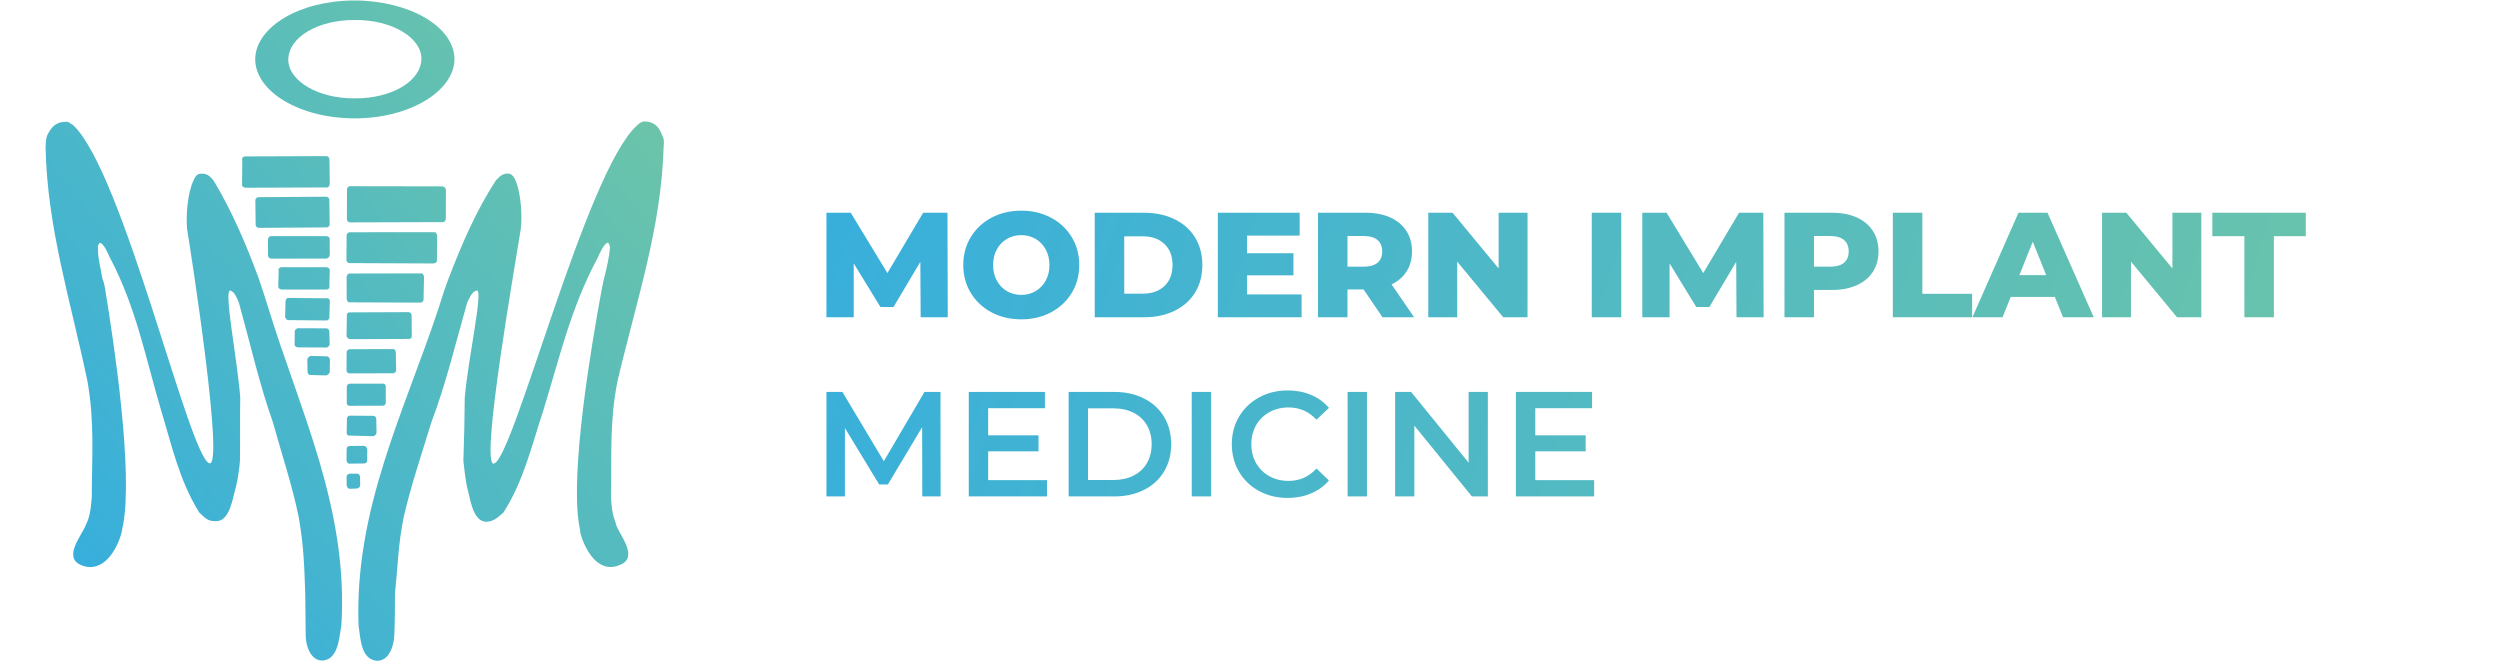
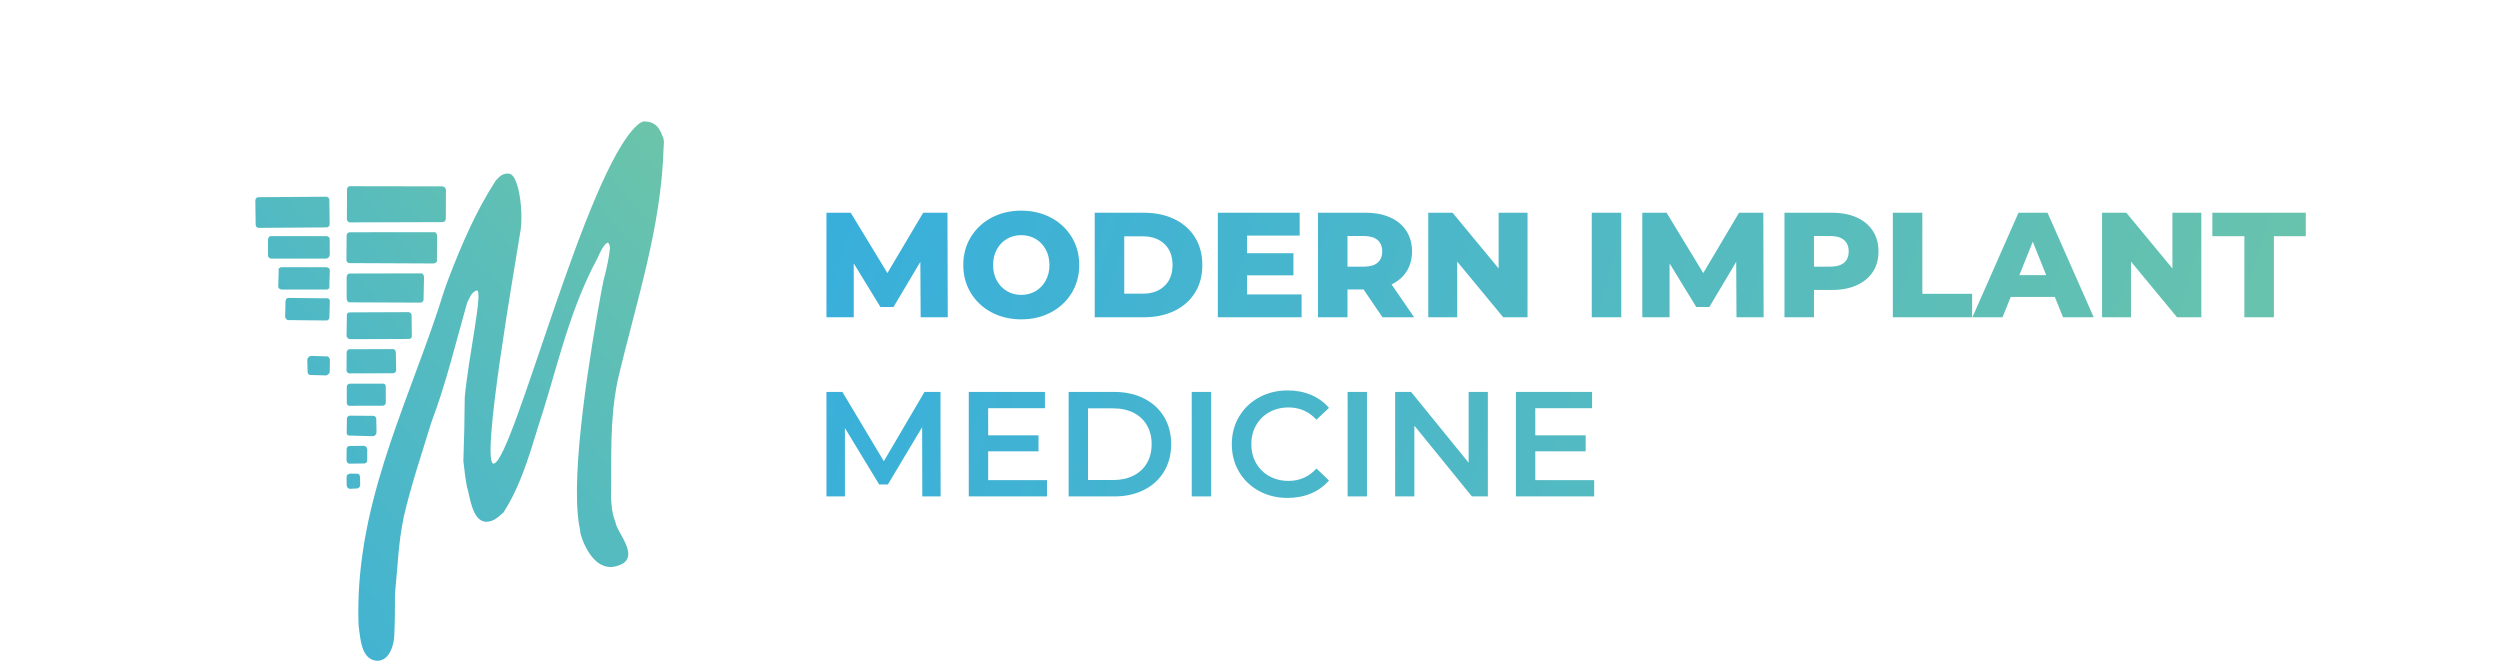
<svg xmlns="http://www.w3.org/2000/svg" width="138" height="37" viewBox="0 0 138 37" fill="none">
  <g id="Frame">
-     <path id="Vector" d="M14.087 3.261C14.091 5.061 16.551 6.532 19.578 6.534C22.604 6.536 25.064 5.038 25.088 3.272C25.083 1.471 22.589 0.03 19.563 0.027C16.537 0.025 14.111 1.494 14.087 3.261ZM15.913 3.288C15.923 2.058 17.55 1.089 19.598 1.104C21.617 1.085 23.266 2.076 23.262 3.244C23.252 4.475 21.625 5.443 19.577 5.429C17.558 5.448 15.908 4.457 15.913 3.288Z" fill="url(#paint0_linear_48_1264)" />
-     <path id="Vector_2" d="M2.602 7.48C2.518 7.726 2.536 7.885 2.515 8.136C2.609 12.598 3.906 16.624 4.824 21.028C5.23 23.305 5.07 25.187 5.066 27.46C5.028 27.9 4.996 28.276 4.868 28.676C4.829 28.767 4.789 28.859 4.75 28.95C4.543 29.533 3.429 30.765 4.495 31.203C5.716 31.685 6.464 30.295 6.693 29.461C6.737 29.307 6.753 29.119 6.798 28.965C7.333 26.009 6.356 19.325 5.796 15.899C5.75 15.705 5.732 15.546 5.651 15.381C5.592 14.965 5.377 14.158 5.414 13.719C5.367 13.525 5.503 13.41 5.503 13.41C5.725 13.397 5.985 14.051 6.065 14.216C7.532 16.992 8.049 19.815 8.907 22.699C9.475 24.547 9.879 26.476 10.987 28.275C11.307 28.586 11.479 28.79 11.923 28.765C12.708 28.799 12.859 27.39 13.033 26.837C13.133 26.403 13.204 25.935 13.246 25.433C13.262 24.14 13.24 23.285 13.261 21.928C13.095 19.798 12.322 15.911 12.721 16.04C12.966 16.123 13.093 16.482 13.197 16.743C13.801 18.91 14.303 21.163 15.066 23.312C15.548 25.058 16.127 26.781 16.484 28.517C16.76 30.088 16.795 31.165 16.849 32.749L16.874 35.057C16.865 35.53 17.098 36.497 17.826 36.463C18.685 36.378 18.724 35.181 18.845 34.496C19.235 28.054 16.541 22.647 14.814 17.006C14.64 16.454 14.466 15.902 14.264 15.317C13.571 13.458 12.809 11.657 11.787 9.96C11.558 9.688 11.409 9.58 11.125 9.588C10.874 9.567 10.762 9.778 10.683 9.961C10.34 10.659 10.257 12.01 10.329 12.648C10.618 14.441 12.367 25.77 11.563 25.576C10.452 25.293 6.812 9.509 4.038 6.906L3.918 6.833C3.861 6.765 3.707 6.721 3.707 6.721C3.11 6.702 2.833 6.994 2.602 7.48Z" fill="url(#paint1_linear_48_1264)" />
    <path id="Vector_3" d="M35.294 6.813C35.294 6.813 35.226 6.87 35.158 6.927C32.323 9.499 28.364 25.302 27.268 25.589C26.461 25.805 28.467 14.448 28.747 12.64C28.828 12.047 28.787 10.685 28.441 9.93C28.389 9.799 28.251 9.567 28.029 9.58C27.745 9.587 27.609 9.702 27.366 9.966C26.278 11.643 25.492 13.471 24.764 15.367C24.562 15.887 24.389 16.441 24.216 16.995C22.348 22.648 19.552 28.097 19.794 34.527C19.894 35.199 19.918 36.401 20.795 36.475C21.517 36.504 21.756 35.545 21.765 35.072C21.8 34.286 21.802 33.528 21.803 32.77C21.97 31.174 21.97 30.069 22.291 28.517C22.69 26.782 23.278 25.063 23.802 23.339C24.615 21.197 25.154 18.937 25.784 16.716C25.896 16.505 26.025 16.105 26.314 16.035C26.701 15.941 25.836 19.816 25.654 21.948C25.639 23.241 25.627 24.124 25.578 25.446C25.632 25.924 25.686 26.403 25.773 26.852C25.947 27.404 26.052 28.77 26.837 28.805C27.28 28.779 27.455 28.573 27.795 28.286C28.922 26.517 29.377 24.503 29.97 22.722C30.88 19.798 31.496 17.008 32.993 14.229C33.072 14.046 33.346 13.406 33.568 13.393C33.568 13.393 33.683 13.529 33.667 13.717C33.63 14.156 33.469 14.932 33.335 15.395C33.291 15.549 33.275 15.737 33.23 15.891C32.59 19.342 31.485 26.039 31.962 28.952C32.009 29.146 32.027 29.305 32.045 29.465C32.288 30.306 32.99 31.692 34.199 31.193C35.306 30.781 34.184 29.518 34.01 28.967C33.986 28.87 33.963 28.774 33.911 28.643C33.784 28.285 33.754 27.903 33.728 27.459C33.766 25.157 33.642 23.284 34.084 21.047C35.122 16.619 36.504 12.599 36.632 8.125C36.654 7.874 36.67 7.686 36.56 7.488C36.381 6.999 36.124 6.693 35.492 6.703C35.424 6.76 35.362 6.755 35.294 6.813Z" fill="url(#paint2_linear_48_1264)" />
-     <path id="Vector_4" d="M13.546 8.634C13.443 8.625 13.33 8.72 13.373 8.828L13.362 10.19C13.353 10.294 13.452 10.355 13.556 10.363L18.029 10.347C18.133 10.356 18.194 10.256 18.203 10.152L18.186 8.815C18.194 8.711 18.123 8.626 18.019 8.617L13.546 8.634Z" fill="url(#paint3_linear_48_1264)" />
    <path id="Vector_5" d="M14.291 10.884C14.188 10.875 14.103 10.947 14.095 11.05L14.112 12.382C14.103 12.485 14.174 12.569 14.277 12.578L18.002 12.553C18.105 12.562 18.19 12.49 18.198 12.387L18.181 11.055C18.19 10.952 18.119 10.867 18.016 10.859L14.291 10.884Z" fill="url(#paint4_linear_48_1264)" />
    <path id="Vector_6" d="M14.963 13.035C14.86 13.026 14.8 13.125 14.792 13.227L14.796 14.081C14.788 14.183 14.858 14.267 14.96 14.275L18.005 14.273C18.136 14.258 18.195 14.16 18.204 14.057L18.199 13.204C18.208 13.101 18.11 13.041 18.008 13.033L14.963 13.035Z" fill="url(#paint5_linear_48_1264)" />
    <path id="Vector_7" d="M15.553 14.749C15.451 14.74 15.341 14.834 15.383 14.94L15.36 15.811C15.352 15.913 15.449 15.972 15.551 15.981L18.011 15.983C18.113 15.991 18.223 15.898 18.181 15.792L18.204 14.921C18.212 14.819 18.115 14.759 18.013 14.751L15.553 14.749Z" fill="url(#paint6_linear_48_1264)" />
    <path id="Vector_8" d="M15.929 16.444C15.828 16.435 15.769 16.532 15.76 16.634L15.738 17.5C15.757 17.578 15.849 17.688 15.927 17.669L18.014 17.691C18.115 17.7 18.202 17.579 18.183 17.501L18.206 16.636C18.214 16.534 18.122 16.424 18.016 16.467L15.929 16.444Z" fill="url(#paint7_linear_48_1264)" />
-     <path id="Vector_9" d="M16.438 18.118C16.361 18.136 16.253 18.228 16.271 18.305L16.262 19.009C16.253 19.108 16.349 19.167 16.448 19.175L18.03 19.183C18.107 19.164 18.188 19.095 18.197 18.995L18.179 18.315C18.188 18.215 18.119 18.133 18.019 18.125L16.438 18.118Z" fill="url(#paint8_linear_48_1264)" />
    <path id="Vector_10" d="M17.15 19.646C17.075 19.664 16.97 19.753 16.962 19.851L16.979 20.514C16.97 20.612 17.059 20.718 17.134 20.699L18.013 20.724C18.115 20.684 18.194 20.617 18.202 20.519L18.212 19.833C18.193 19.758 18.105 19.653 18.029 19.671L17.15 19.646Z" fill="url(#paint9_linear_48_1264)" />
    <path id="Vector_11" d="M19.329 10.279C19.224 10.27 19.135 10.394 19.155 10.475L19.149 12.078C19.141 12.182 19.212 12.267 19.316 12.276L24.436 12.26C24.54 12.269 24.601 12.169 24.61 12.065L24.615 10.461C24.596 10.381 24.524 10.296 24.42 10.287L19.329 10.279Z" fill="url(#paint10_linear_48_1264)" />
    <path id="Vector_12" d="M19.331 12.82C19.228 12.812 19.143 12.883 19.134 12.987L19.123 14.35C19.138 14.482 19.238 14.543 19.318 14.523L23.922 14.544C24.054 14.529 24.138 14.457 24.119 14.377L24.13 13.015C24.115 12.883 24.044 12.798 23.964 12.817L19.331 12.82Z" fill="url(#paint11_linear_48_1264)" />
    <path id="Vector_13" d="M19.307 15.098C19.203 15.089 19.143 15.188 19.134 15.292L19.136 16.492C19.151 16.624 19.222 16.708 19.302 16.689L23.207 16.705C23.311 16.713 23.4 16.59 23.38 16.511L23.406 15.286C23.391 15.155 23.32 15.07 23.241 15.09L19.307 15.098Z" fill="url(#paint12_linear_48_1264)" />
    <path id="Vector_14" d="M19.318 17.243C19.215 17.234 19.132 17.305 19.146 17.436L19.129 18.55C19.148 18.63 19.219 18.713 19.322 18.722L22.56 18.71C22.663 18.718 22.747 18.648 22.732 18.517L22.721 17.426C22.73 17.323 22.659 17.239 22.556 17.23L19.318 17.243Z" fill="url(#paint13_linear_48_1264)" />
    <path id="Vector_15" d="M19.329 19.277C19.227 19.268 19.144 19.338 19.135 19.44L19.127 20.441C19.119 20.542 19.239 20.63 19.318 20.61L21.675 20.604C21.777 20.612 21.86 20.542 21.869 20.44L21.849 19.463C21.858 19.361 21.765 19.251 21.686 19.27L19.329 19.277Z" fill="url(#paint14_linear_48_1264)" />
    <path id="Vector_16" d="M19.333 21.18C19.232 21.172 19.15 21.241 19.142 21.342L19.142 22.23C19.133 22.331 19.203 22.413 19.33 22.399L21.104 22.396C21.205 22.404 21.287 22.335 21.296 22.234L21.295 21.346C21.304 21.245 21.235 21.163 21.107 21.177L19.333 21.18Z" fill="url(#paint15_linear_48_1264)" />
    <path id="Vector_17" d="M19.316 22.945C19.217 22.936 19.132 23.054 19.15 23.131L19.137 23.879C19.128 23.979 19.196 24.059 19.322 24.045L20.591 24.077C20.717 24.062 20.775 23.967 20.784 23.868L20.771 23.142C20.779 23.043 20.711 22.962 20.612 22.954L19.316 22.945Z" fill="url(#paint16_linear_48_1264)" />
    <path id="Vector_18" d="M19.317 24.618C19.22 24.61 19.142 24.677 19.134 24.773L19.128 25.406C19.142 25.529 19.208 25.607 19.331 25.593L20.085 25.584C20.181 25.592 20.26 25.526 20.268 25.429L20.273 24.796C20.259 24.673 20.167 24.617 20.07 24.609L19.317 24.618Z" fill="url(#paint17_linear_48_1264)" />
    <path id="Vector_19" d="M19.332 26.143C19.214 26.156 19.139 26.22 19.131 26.313L19.137 26.78C19.151 26.898 19.214 26.974 19.307 26.982L19.681 26.966C19.774 26.974 19.874 26.889 19.882 26.797L19.875 26.329C19.862 26.211 19.799 26.135 19.681 26.149L19.332 26.143Z" fill="url(#paint18_linear_48_1264)" />
    <path id="Union" fillRule="evenodd" clip-rule="evenodd" d="M57.164 16.071C57.4 15.933 57.586 15.74 57.723 15.49C57.86 15.239 57.929 14.953 57.929 14.629C57.929 14.304 57.86 14.017 57.723 13.767C57.586 13.517 57.4 13.323 57.164 13.186C56.928 13.049 56.664 12.98 56.374 12.98C56.083 12.98 55.82 13.049 55.584 13.186C55.348 13.323 55.162 13.517 55.025 13.767C54.888 14.017 54.819 14.304 54.819 14.629C54.819 14.953 54.888 15.239 55.025 15.49C55.162 15.74 55.348 15.933 55.584 16.071C55.82 16.208 56.083 16.277 56.374 16.277C56.664 16.277 56.928 16.208 57.164 16.071ZM54.733 17.241C54.247 16.983 53.866 16.626 53.589 16.17C53.312 15.714 53.173 15.2 53.173 14.629C53.173 14.057 53.312 13.543 53.589 13.087C53.866 12.631 54.247 12.274 54.733 12.016C55.218 11.758 55.765 11.628 56.374 11.628C56.983 11.628 57.53 11.758 58.015 12.016C58.501 12.274 58.882 12.631 59.159 13.087C59.436 13.543 59.574 14.057 59.574 14.629C59.574 15.2 59.436 15.714 59.159 16.17C58.882 16.626 58.501 16.983 58.015 17.241C57.53 17.499 56.983 17.628 56.374 17.628C55.765 17.628 55.218 17.499 54.733 17.241ZM50.82 17.513L50.803 14.455L49.322 16.945H48.599L47.126 14.538V17.513H45.62V11.744H46.961L48.985 15.073L50.959 11.744H52.3L52.317 17.513H50.82ZM64.275 15.791C63.976 16.071 63.58 16.211 63.086 16.211H62.058V13.046H63.086C63.58 13.046 63.976 13.186 64.275 13.466C64.574 13.746 64.724 14.134 64.724 14.629C64.724 15.123 64.574 15.51 64.275 15.791ZM63.152 11.744H60.429V17.513H63.152C63.783 17.513 64.342 17.395 64.831 17.159C65.319 16.922 65.697 16.587 65.966 16.153C66.234 15.719 66.369 15.211 66.369 14.629C66.369 14.046 66.234 13.538 65.966 13.104C65.697 12.67 65.319 12.334 64.831 12.098C64.342 11.862 63.783 11.744 63.152 11.744ZM71.849 16.252V17.513H67.225V11.744H71.742V13.005H68.838V13.977H71.397V15.197H68.838V16.252H71.849ZM75.286 13.029C75.621 13.029 75.873 13.104 76.043 13.252C76.213 13.4 76.298 13.609 76.298 13.878C76.298 14.148 76.213 14.355 76.043 14.501C75.873 14.646 75.621 14.719 75.286 14.719H74.381V13.029H75.286ZM74.381 15.98H75.27L76.314 17.513H78.059L76.816 15.7C77.178 15.524 77.457 15.281 77.651 14.97C77.846 14.66 77.943 14.296 77.943 13.878C77.943 13.444 77.839 13.067 77.631 12.745C77.422 12.424 77.126 12.177 76.742 12.003C76.358 11.83 75.906 11.744 75.385 11.744H72.752V17.513H74.381V15.98ZM84.32 17.513H82.979L80.437 14.439V17.513H78.841V11.744H80.182L82.724 14.818V11.744H84.32V17.513ZM87.865 11.744H89.494V17.513H87.865V11.744ZM95.855 17.513L95.838 14.455L94.357 16.945H93.633L92.161 14.538V17.513H90.655V11.744H91.996L94.02 15.073L95.994 11.744H97.335L97.352 17.513H95.855ZM102.048 13.878C102.048 14.148 101.963 14.355 101.793 14.501C101.623 14.646 101.37 14.719 101.036 14.719H100.131V13.029H101.036C101.37 13.029 101.623 13.104 101.793 13.252C101.963 13.4 102.048 13.609 102.048 13.878ZM103.381 12.745C103.172 12.424 102.876 12.177 102.492 12.003C102.108 11.83 101.656 11.744 101.135 11.744H98.502V17.513H100.131V16.005H101.135C101.656 16.005 102.108 15.918 102.492 15.745C102.876 15.572 103.172 15.326 103.381 15.008C103.589 14.689 103.693 14.313 103.693 13.878C103.693 13.444 103.589 13.067 103.381 12.745ZM104.484 11.744H106.113V16.219H108.861V17.513H104.484V11.744ZM112.21 13.342L112.95 15.189H111.469L112.21 13.342ZM110.992 16.392H113.427L113.88 17.513H115.574L113.024 11.744H111.42L108.877 17.513H110.539L110.992 16.392ZM121.513 17.513H120.172L117.63 14.439V17.513H116.034V11.744H117.375L119.917 14.818V11.744H121.513V17.513ZM122.122 13.038H123.89V17.513H125.519V13.038H127.28V11.744H122.122V13.038ZM50.91 27.403L50.902 23.579L49.01 26.744H48.532L46.64 23.629V27.403H45.62V21.634H46.5L48.787 25.458L51.033 21.634H51.914L51.922 27.403H50.91ZM57.795 27.403V26.505H54.546V24.914H57.326V24.032H54.546V22.532H57.68V21.634H53.476V27.403H57.795ZM61.457 26.497C61.879 26.497 62.251 26.415 62.572 26.253C62.892 26.091 63.139 25.861 63.312 25.561C63.485 25.262 63.571 24.914 63.571 24.518C63.571 24.123 63.485 23.776 63.312 23.476C63.139 23.177 62.892 22.946 62.572 22.784C62.251 22.622 61.879 22.541 61.457 22.541H60.058V26.497H61.457ZM58.989 21.634H61.506C62.12 21.634 62.666 21.753 63.143 21.993C63.62 22.232 63.991 22.57 64.254 23.006C64.517 23.443 64.649 23.947 64.649 24.518C64.649 25.09 64.517 25.594 64.254 26.031C63.991 26.468 63.62 26.806 63.143 27.045C62.666 27.284 62.12 27.403 61.506 27.403H58.989V21.634ZM65.784 21.634H66.853V27.403H65.784V21.634ZM69.498 27.102C69.029 26.847 68.661 26.494 68.395 26.043C68.129 25.593 67.996 25.085 67.996 24.518C67.996 23.953 68.131 23.445 68.399 22.994C68.668 22.543 69.037 22.19 69.506 21.935C69.975 21.679 70.5 21.552 71.081 21.552C71.553 21.552 71.984 21.634 72.373 21.799C72.763 21.964 73.091 22.203 73.36 22.516L72.669 23.167C72.252 22.716 71.739 22.491 71.131 22.491C70.736 22.491 70.382 22.578 70.069 22.751C69.757 22.924 69.513 23.164 69.337 23.472C69.162 23.78 69.074 24.128 69.074 24.518C69.074 24.909 69.162 25.258 69.337 25.565C69.513 25.873 69.757 26.113 70.069 26.286C70.382 26.459 70.736 26.546 71.131 26.546C71.739 26.546 72.252 26.318 72.669 25.862L73.36 26.521C73.091 26.834 72.761 27.073 72.369 27.238C71.977 27.403 71.545 27.485 71.073 27.485C70.492 27.485 69.967 27.358 69.498 27.102ZM74.388 21.634H75.457V27.403H74.388V21.634ZM82.129 21.634V27.403H81.249L78.073 23.496V27.403H77.012V21.634H77.892L81.068 25.541V21.634H82.129ZM87.997 27.403V26.505H84.748V24.914H87.529V24.032H84.748V22.532H87.882V21.634H83.678V27.403H87.997Z" fill="url(#paint19_linear_48_1264)" />
  </g>
  <defs>
    <linearGradient id="paint0_linear_48_1264" x1="-7.092" y1="25.826" x2="26.926" y2="-2.831" gradientUnits="userSpaceOnUse">
      <stop stop-color="#31ACE2" />
      <stop offset="0.99" stop-color="#6BC4AA" />
      <stop offset="1" stop-color="#6BC4AA" />
    </linearGradient>
    <linearGradient id="paint1_linear_48_1264" x1="-1.077" y1="31.493" x2="32.947" y2="2.832" gradientUnits="userSpaceOnUse">
      <stop stop-color="#31ACE2" />
      <stop offset="0.99" stop-color="#6BC4AA" />
      <stop offset="1" stop-color="#6BC4AA" />
    </linearGradient>
    <linearGradient id="paint2_linear_48_1264" x1="6.813" y1="40.863" x2="40.828" y2="12.209" gradientUnits="userSpaceOnUse">
      <stop stop-color="#31ACE2" />
      <stop offset="0.99" stop-color="#6BC4AA" />
      <stop offset="1" stop-color="#6BC4AA" />
    </linearGradient>
    <linearGradient id="paint3_linear_48_1264" x1="-1.75" y1="24.32" x2="26.468" y2="0.55" gradientUnits="userSpaceOnUse">
      <stop stop-color="#31ACE2" />
      <stop offset="0.99" stop-color="#6BC4AA" />
      <stop offset="1" stop-color="#6BC4AA" />
    </linearGradient>
    <linearGradient id="paint4_linear_48_1264" x1="-0.459" y1="25.759" x2="27.635" y2="2.094" gradientUnits="userSpaceOnUse">
      <stop stop-color="#31ACE2" />
      <stop offset="0.99" stop-color="#6BC4AA" />
      <stop offset="1" stop-color="#6BC4AA" />
    </linearGradient>
    <linearGradient id="paint5_linear_48_1264" x1="0.75" y1="26.959" x2="28.593" y2="3.504" gradientUnits="userSpaceOnUse">
      <stop stop-color="#31ACE2" />
      <stop offset="0.99" stop-color="#6BC4AA" />
      <stop offset="1" stop-color="#6BC4AA" />
    </linearGradient>
    <linearGradient id="paint6_linear_48_1264" x1="1.79" y1="28.043" x2="29.443" y2="4.748" gradientUnits="userSpaceOnUse">
      <stop stop-color="#31ACE2" />
      <stop offset="0.99" stop-color="#6BC4AA" />
      <stop offset="1" stop-color="#6BC4AA" />
    </linearGradient>
    <linearGradient id="paint7_linear_48_1264" x1="2.755" y1="29.089" x2="30.244" y2="5.933" gradientUnits="userSpaceOnUse">
      <stop stop-color="#31ACE2" />
      <stop offset="0.99" stop-color="#6BC4AA" />
      <stop offset="1" stop-color="#6BC4AA" />
    </linearGradient>
    <linearGradient id="paint8_linear_48_1264" x1="3.8" y1="30.011" x2="30.902" y2="7.183" gradientUnits="userSpaceOnUse">
      <stop stop-color="#31ACE2" />
      <stop offset="0.99" stop-color="#6BC4AA" />
      <stop offset="1" stop-color="#6BC4AA" />
    </linearGradient>
    <linearGradient id="paint9_linear_48_1264" x1="4.988" y1="30.837" x2="31.411" y2="8.587" gradientUnits="userSpaceOnUse">
      <stop stop-color="#31ACE2" />
      <stop offset="0.99" stop-color="#6BC4AA" />
      <stop offset="1" stop-color="#6BC4AA" />
    </linearGradient>
    <linearGradient id="paint10_linear_48_1264" x1="1.818" y1="28.236" x2="30.142" y2="4.376" gradientUnits="userSpaceOnUse">
      <stop stop-color="#31ACE2" />
      <stop offset="0.99" stop-color="#6BC4AA" />
      <stop offset="1" stop-color="#6BC4AA" />
    </linearGradient>
    <linearGradient id="paint11_linear_48_1264" x1="2.919" y1="29.501" x2="31.159" y2="5.713" gradientUnits="userSpaceOnUse">
      <stop stop-color="#31ACE2" />
      <stop offset="0.99" stop-color="#6BC4AA" />
      <stop offset="1" stop-color="#6BC4AA" />
    </linearGradient>
    <linearGradient id="paint12_linear_48_1264" x1="3.899" y1="30.579" x2="32.008" y2="6.9" gradientUnits="userSpaceOnUse">
      <stop stop-color="#31ACE2" />
      <stop offset="0.99" stop-color="#6BC4AA" />
      <stop offset="1" stop-color="#6BC4AA" />
    </linearGradient>
    <linearGradient id="paint13_linear_48_1264" x1="4.839" y1="31.59" x2="32.786" y2="8.048" gradientUnits="userSpaceOnUse">
      <stop stop-color="#31ACE2" />
      <stop offset="0.99" stop-color="#6BC4AA" />
      <stop offset="1" stop-color="#6BC4AA" />
    </linearGradient>
    <linearGradient id="paint14_linear_48_1264" x1="5.733" y1="32.429" x2="33.382" y2="9.138" gradientUnits="userSpaceOnUse">
      <stop stop-color="#31ACE2" />
      <stop offset="0.99" stop-color="#6BC4AA" />
      <stop offset="1" stop-color="#6BC4AA" />
    </linearGradient>
    <linearGradient id="paint15_linear_48_1264" x1="6.622" y1="33.286" x2="33.97" y2="10.252" gradientUnits="userSpaceOnUse">
      <stop stop-color="#31ACE2" />
      <stop offset="0.99" stop-color="#6BC4AA" />
      <stop offset="1" stop-color="#6BC4AA" />
    </linearGradient>
    <linearGradient id="paint16_linear_48_1264" x1="7.499" y1="34.046" x2="34.421" y2="11.376" gradientUnits="userSpaceOnUse">
      <stop stop-color="#31ACE2" />
      <stop offset="0.99" stop-color="#6BC4AA" />
      <stop offset="1" stop-color="#6BC4AA" />
    </linearGradient>
    <linearGradient id="paint17_linear_48_1264" x1="8.407" y1="34.654" x2="34.629" y2="12.573" gradientUnits="userSpaceOnUse">
      <stop stop-color="#31ACE2" />
      <stop offset="0.99" stop-color="#6BC4AA" />
      <stop offset="1" stop-color="#6BC4AA" />
    </linearGradient>
    <linearGradient id="paint18_linear_48_1264" x1="9.384" y1="35.117" x2="34.549" y2="13.926" gradientUnits="userSpaceOnUse">
      <stop stop-color="#31ACE2" />
      <stop offset="0.99" stop-color="#6BC4AA" />
      <stop offset="1" stop-color="#6BC4AA" />
    </linearGradient>
    <linearGradient id="paint19_linear_48_1264" x1="37.655" y1="1.585" x2="128.384" y2="29.836" gradientUnits="userSpaceOnUse">
      <stop stop-color="#31ACE2" />
      <stop offset="0.99" stop-color="#6BC4AA" />
      <stop offset="1" stop-color="#6BC4AA" />
    </linearGradient>
  </defs>
</svg>